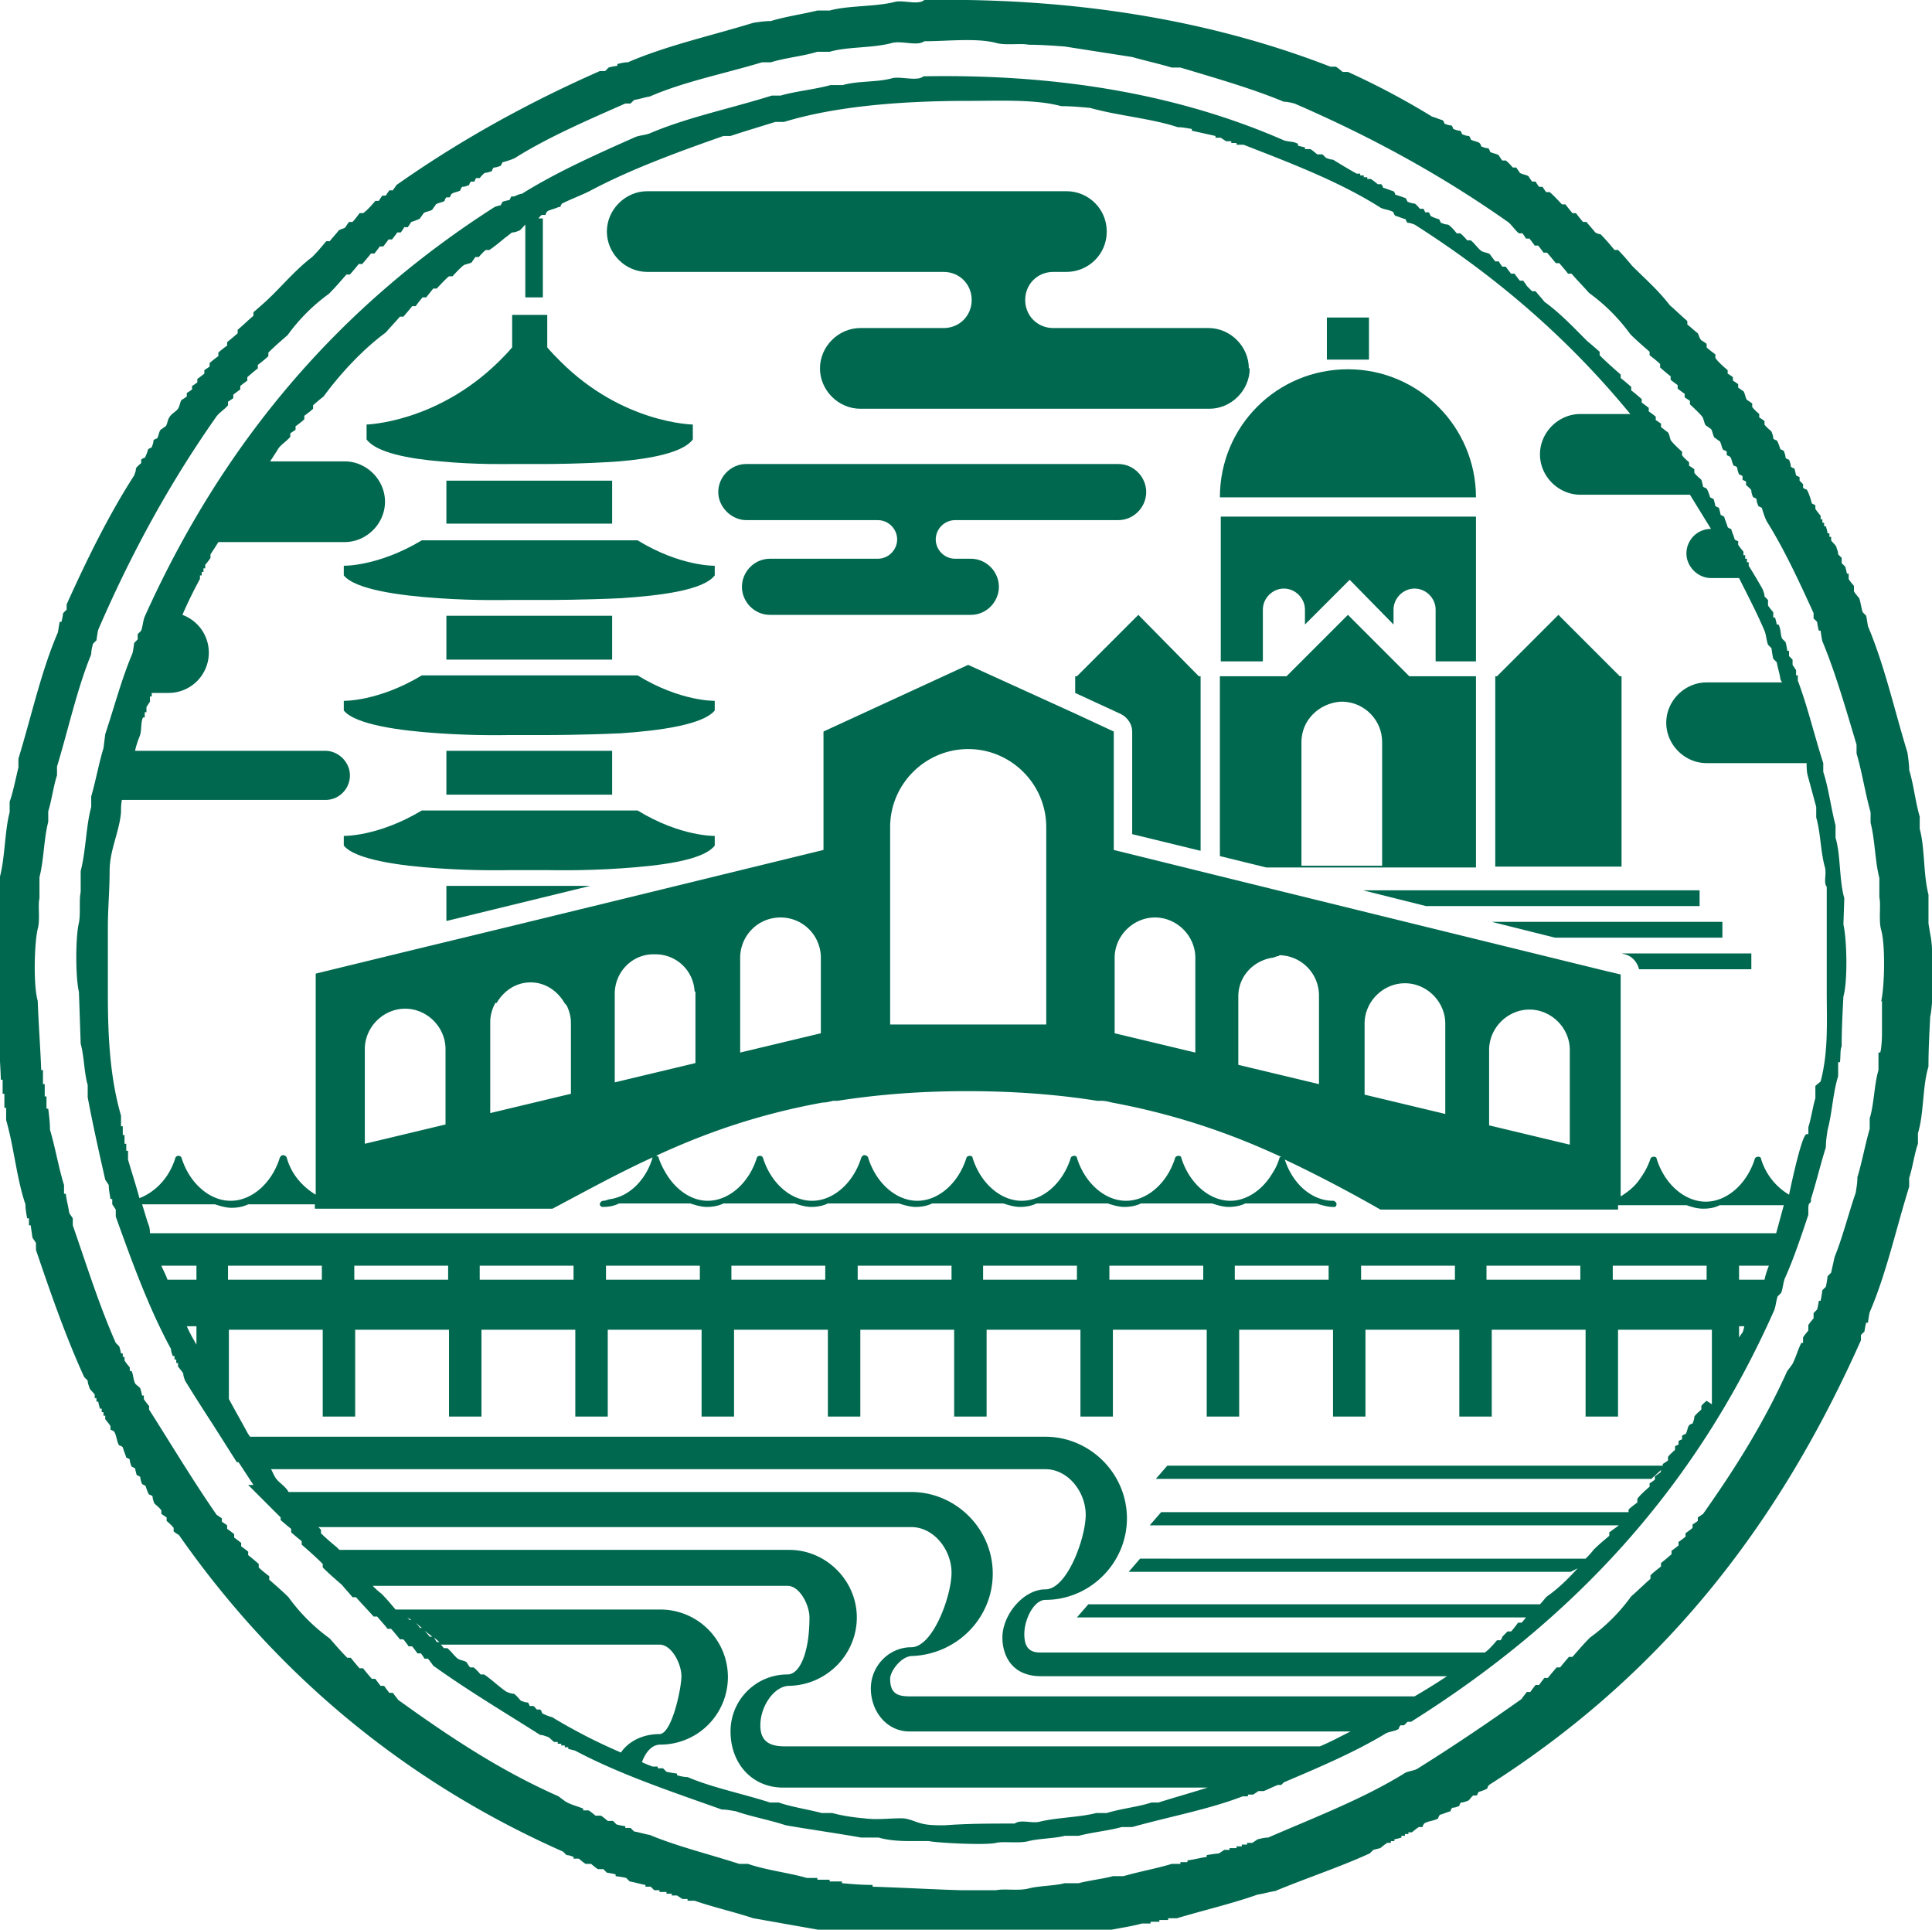
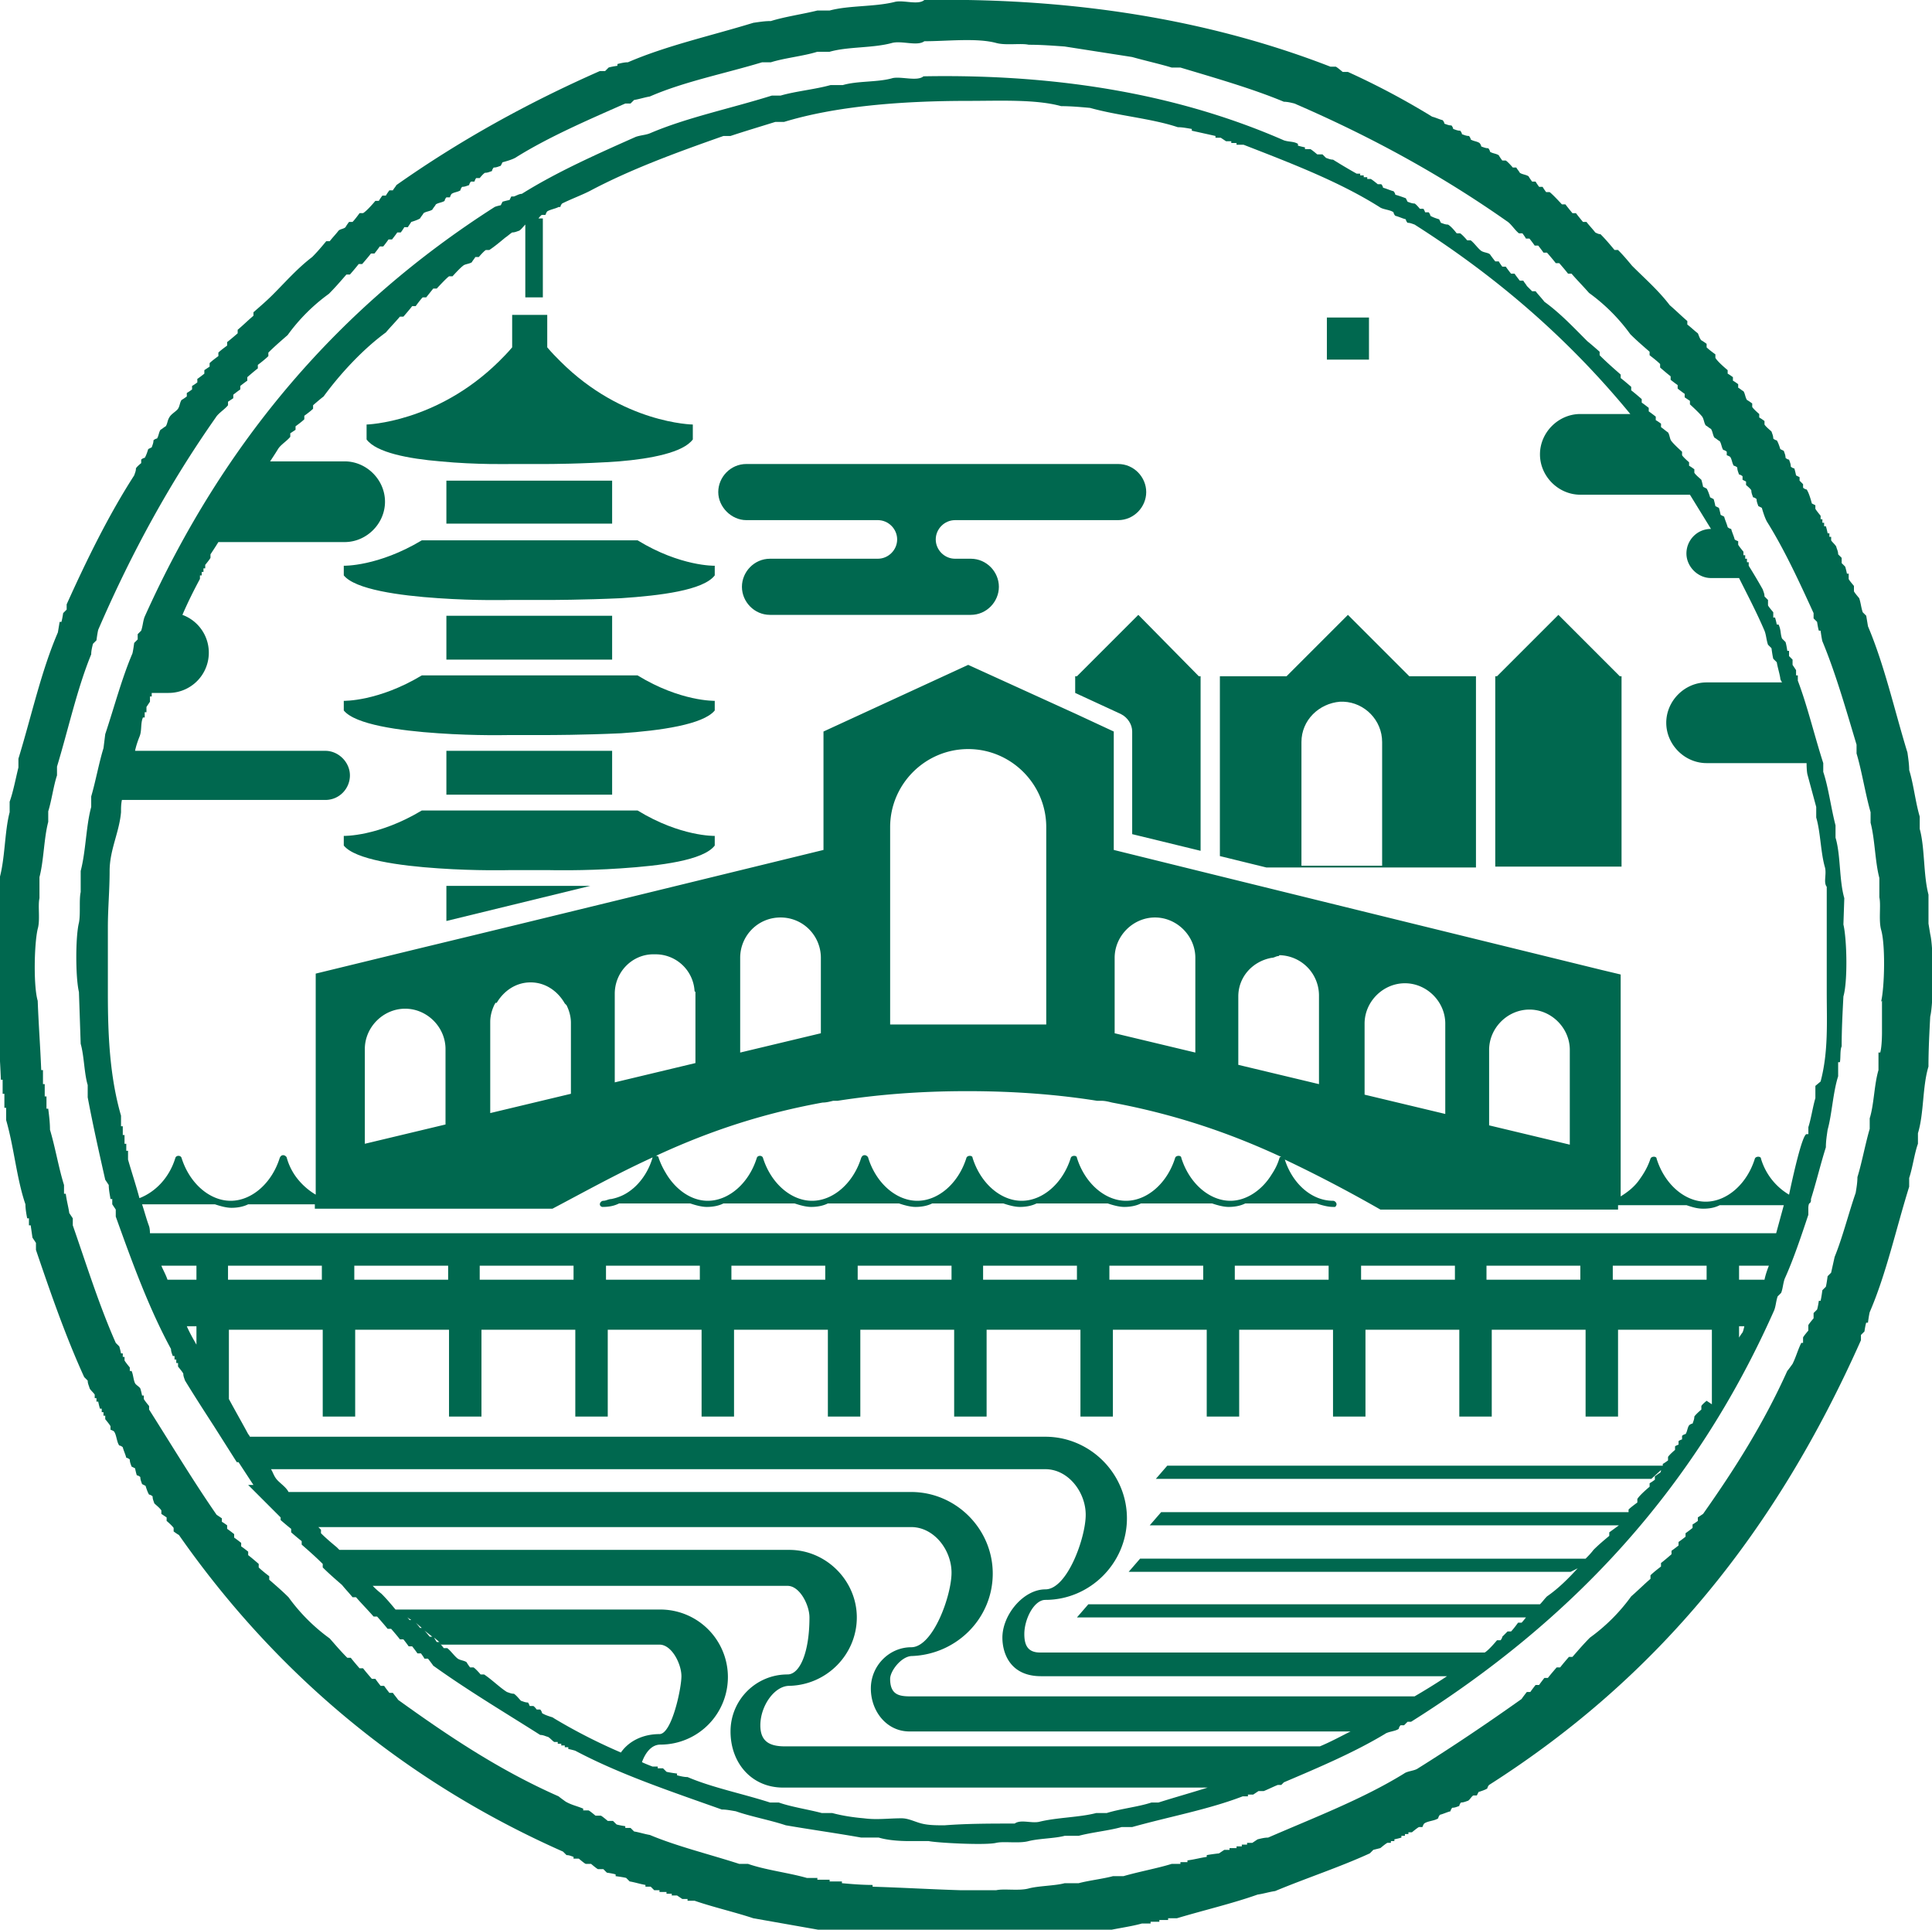
<svg xmlns="http://www.w3.org/2000/svg" id="_レイヤー_2" viewBox="0 0 22.03 22">
  <defs>
    <style>.cls-1{fill:#00684f;stroke-width:0}</style>
  </defs>
  <g id="_コンテンツ">
-     <path class="cls-1" d="M14.24 4.2c0-.25-.21-.46-.46-.46h-1.77c-.18 0-.32-.14-.32-.32s.14-.32.32-.32h.15c.25 0 .46-.2.46-.46s-.21-.46-.46-.46H7.38c-.25 0-.46.21-.46.46s.21.46.46.46h3.38c.18 0 .32.14.32.32s-.14.32-.32.32h-.95c-.25 0-.46.21-.46.46s.21.46.46.46h3.98c.25 0 .46-.21.46-.46m5.13 5.95h-3.84l.72.18h3.12m.26.18h-2.63l.72.18h1.91m-1.11.19c.08.02.14.09.16.17h1.28v-.18h-1.48m-1.66-5.2c0-.8-.65-1.46-1.46-1.46s-1.46.65-1.46 1.46m2.92 1.87V5.89h-2.91v1.65h.48v-.59c0-.13.11-.24.24-.24s.24.11.24.24v.17l.51-.51.5.51v-.17c0-.13.11-.24.24-.24s.24.11.24.24v.59" />
    <path class="cls-1" d="M16.83 7.71h-.76l-.7-.7-.7.7h-.76v2.05l.53.13h2.39m-1.07-.02h-.92V8.46c0-.25.2-.44.44-.46h.04c.24.01.44.21.44.46v1.41zm-.63-6.25h.48v.48h-.48zm3.36 4.1v-.01h-.02l-.7-.7-.7.7h-.02v2.17h1.44m-5.51-2.87l-.7.7h-.02v.19l.52.24c.08.04.13.12.13.2v1.17l.78.19V7.71h-.02M5.84 5.29h.4s.4 0 .82-.03c.36-.03.73-.1.84-.25v-.17s-.8-.01-1.51-.72c-.05-.05-.1-.1-.15-.16v-.37h-.4v.37c-.05.06-.1.11-.15.16-.71.7-1.51.72-1.51.72v.17c.11.15.48.22.84.25.41.04.81.03.81.03m1.28.87h-2.3c-.5.3-.89.29-.89.29v.11c.13.16.63.23 1.08.26.43.03.81.02.81.02h.45s.39 0 .82-.02c.45-.03.94-.09 1.07-.26v-.11s-.39.01-.88-.29M5.09 5.5v.47h1.89v-.49H5.09M7.11 7.7h-2.3c-.5.3-.89.29-.89.29v.11c.13.16.63.23 1.08.26.43.03.81.02.81.02h.45s.39 0 .82-.02c.45-.03.94-.1 1.07-.26v-.11s-.39.01-.88-.29m-.29-.65v-.03H5.09v.5h1.89v-.04m.13 1.76h-2.3c-.5.3-.89.29-.89.29v.11c.13.16.63.23 1.08.26.43.03.81.02.81.02h.45s.39.01.82-.02c.45-.03.94-.09 1.07-.26v-.11s-.39.01-.88-.29m-.29-.65v-.03H5.09v.5h1.89v-.04m-1.89 1.11v.37l1.64-.4H5.09m5.8-4.17h1.86c.18 0 .32-.15.32-.32s-.14-.32-.32-.32H8.51c-.18 0-.32.15-.32.32s.15.32.32.32h1.5c.12 0 .22.1.22.22s-.1.22-.22.22H8.78c-.18 0-.32.15-.32.32s.14.32.32.32h2.29c.18 0 .32-.15.32-.32s-.14-.32-.32-.32h-.18c-.12 0-.22-.1-.22-.22s.1-.22.22-.22" />
    <path class="cls-1" d="M21.99 10.53v-.33c-.06-.23-.04-.53-.1-.75v-.14c-.05-.17-.07-.37-.12-.53 0-.06-.01-.13-.02-.2-.15-.49-.26-.99-.45-1.44l-.02-.12-.04-.04c-.02-.06-.02-.1-.04-.16 0 0-.06-.07-.06-.08v-.06s-.06-.07-.06-.08v-.06h-.02s-.01-.05-.02-.08L21 6.42v-.06l-.04-.04c0-.03-.01-.05-.02-.08 0-.02-.05-.06-.06-.08v-.04h-.02v-.04h-.02s-.01-.05-.02-.08h-.02v-.04h-.02v-.04h-.02v-.04s-.05-.06-.06-.08v-.04l-.04-.02s-.03-.12-.06-.16c-.01 0-.03-.01-.04-.02v-.04l-.04-.04v-.04l-.04-.02s-.01-.05-.02-.08c-.01 0-.03-.01-.04-.02 0-.03-.01-.05-.02-.08-.01 0-.03-.01-.04-.02 0-.03-.01-.05-.02-.08l-.04-.02s-.02-.07-.04-.1c-.01 0-.03-.01-.04-.02 0-.03-.01-.05-.02-.08-.02-.02-.06-.05-.08-.08V4.8s-.04-.03-.06-.04v-.04s-.06-.05-.08-.08V4.6s-.04-.03-.06-.04c-.02-.03-.02-.07-.04-.1-.02-.01-.04-.03-.06-.04v-.04s-.04-.03-.06-.04V4.3s-.04-.03-.06-.04v-.04s-.11-.09-.14-.14v-.04s-.07-.05-.1-.08v-.04s-.04-.03-.06-.04c-.02-.02-.03-.06-.04-.08-.04-.03-.08-.07-.12-.1v-.04c-.07-.06-.13-.12-.2-.18-.13-.17-.28-.3-.43-.45-.05-.06-.1-.12-.16-.18h-.04c-.05-.06-.1-.12-.16-.18-.02 0-.04-.01-.06-.02-.03-.04-.07-.08-.1-.12h-.04s-.05-.06-.08-.1h-.04s-.05-.06-.08-.1h-.04s-.1-.11-.14-.14h-.04s-.03-.04-.04-.06h-.04s-.03-.04-.04-.06h-.04s-.03-.04-.04-.06c-.03-.02-.07-.02-.1-.04-.01-.02-.03-.04-.04-.06h-.04s-.05-.06-.08-.08h-.04s-.03-.04-.04-.06c-.03-.02-.07-.02-.1-.04 0-.01-.01-.03-.02-.04-.03 0-.05-.01-.08-.02 0-.01-.01-.03-.02-.04-.03-.02-.07-.02-.1-.04 0-.01-.01-.03-.02-.04-.03 0-.05-.01-.08-.02 0-.01-.01-.03-.02-.04-.03 0-.05-.01-.08-.02 0-.01-.01-.03-.02-.04-.03 0-.05-.01-.08-.02 0-.01-.01-.03-.02-.04-.04-.01-.08-.03-.12-.04a8.71 8.71 0 00-.96-.51h-.06s-.07-.06-.08-.06h-.06C13.96.29 12.44-.03 10.54 0c-.07.06-.23 0-.33.02-.23.06-.53.04-.75.1h-.14c-.16.04-.37.07-.53.12-.07 0-.13.01-.2.02-.49.15-.99.26-1.43.45-.04 0-.08.01-.12.02v.02s-.07.01-.1.02L6.9.81h-.06c-.84.37-1.61.8-2.32 1.3-.01.02-.03.04-.04.06h-.04s-.03.04-.04.06h-.04s-.03.04-.04.06h-.04s-.09.11-.14.14H4.1s-.05.07-.08.1h-.04s-.03.04-.04.06c-.02.02-.06.02-.08.04-.03.04-.07.08-.1.12h-.04c-.05.06-.1.12-.16.18-.17.13-.3.28-.45.43-.07.07-.14.13-.22.2v.04c-.06.05-.12.11-.18.16v.04s-.08.07-.12.1v.04s-.07.05-.1.08v.04s-.07.05-.1.08v.04l-.06.04v.04s-.05.04-.08.06v.04s-.04.03-.06.04v.04s-.04.03-.06.04v.04s-.04.03-.06.04c-.02.03-.02.07-.04.1s-.08.06-.1.1c-.02.03-.02.07-.04.1-.02.01-.04.03-.06.04-.02.03-.02.07-.04.1-.01 0-.03.01-.04.02 0 .03-.01.05-.02.08l-.04.02s-.02.07-.04.1c-.01 0-.03.01-.04.02v.04s-.05.04-.06.06c0 .03-.01.05-.02.08-.29.45-.54.96-.77 1.47v.06l-.04.04s-.01.07-.02.1H.68l-.02.12c-.19.44-.3.95-.45 1.44v.1c-.03.12-.06.28-.1.39v.12c-.06.23-.05.53-.12.77v.24c-.02.08 0 .24-.02.33-.04.16-.04.78 0 .94.01.26.03.51.04.77h.02v.16h.02v.16h.02v.14c.09.31.12.67.22.96 0 .05.01.11.02.16h.02v.08h.02l.02.14.04.06v.08c.17.5.34.99.55 1.45l.04.04c0 .03.01.05.02.08 0 .02.05.06.06.08v.04h.02v.04h.02s.01.05.02.08h.02v.04h.02v.04h.02v.04s.05.06.06.08v.04s.03.01.04.02c.03.04.03.12.06.16.01 0 .03.01.04.02.01.04.03.08.04.12.01 0 .03.01.04.02 0 .03.01.05.02.08l.04.02s.01.05.02.08c.01 0 .03.01.04.02 0 .03.01.05.02.08l.04.02s.02.07.04.1c.01 0 .03.01.04.02 0 .03.01.05.02.08.02.02.06.05.08.08v.04l.06.04v.04s.06.05.08.08v.04s.04.03.06.04c1.09 1.56 2.55 2.8 4.38 3.61l.04.04c.03 0 .05.01.08.02v.02h.06s.07.06.08.06h.06s.07.06.08.06h.06l.04.04s.07.01.1.02v.02s.08.01.12.02l.04.04c.06.01.12.03.18.04v.02h.06l.04.04h.06v.02h.08v.02h.06v.02h.06l.06.04h.06v.02h.08c.2.07.46.13.67.2l1.02.18c.12 0 .24.01.35.02.05.01.17 0 .24.02.08.02.24 0 .33.02.13.03.33.02.49.02h.45c.08-.02.24 0 .33-.02.18-.05.42-.03.59-.08h.16c.14-.04.33-.06.47-.1h.1v-.02h.1v-.02h.1v-.02h.1c.3-.09.64-.17.92-.27.07-.01.13-.03.2-.04.36-.15.73-.27 1.08-.43l.04-.04.08-.02s.06-.05.08-.06h.04v-.02h.04v-.02s.05-.01.08-.02v-.02h.04v-.02h.04v-.02h.04s.06-.05.08-.06h.04s.01-.03.02-.04c.04-.03.12-.03.16-.06 0-.01.01-.03.02-.04.04-.01.08-.03.12-.04 0-.01.01-.03.02-.04.03 0 .05-.01.08-.02 0-.01.01-.03.02-.04.03 0 .05-.01.08-.02.02-.01.04-.05.06-.06h.04l.02-.04s.07-.02.1-.04c0-.01.01-.03.02-.04 1.93-1.23 3.27-2.89 4.24-5.07v-.06l.04-.04s.01-.07.02-.1h.02s.01-.08.02-.12c.19-.44.3-.95.45-1.43v-.1c.04-.12.06-.28.1-.39v-.12c.07-.23.05-.53.12-.76 0-.19.01-.38.02-.57.04-.16.04-.78 0-.94m-.55.76v.37s0 .15-.02.22h-.02v.2c-.05.17-.05.39-.1.55v.12c-.05.17-.09.39-.14.55 0 .06-.01.12-.02.18-.08.23-.15.51-.24.73l-.04.18-.04.04s-.01.08-.02.12l-.04.04s-.01.08-.02.12h-.02s-.01.07-.02.1l-.04.04v.06s-.06.07-.06.08v.06s-.06.07-.06.08v.06h-.02c-.04.08-.06.16-.1.24 0 0-.05.07-.06.08-.27.6-.6 1.12-.96 1.63l-.06.04v.04s-.04.03-.06.04v.04s-.05.04-.08.06v.04s-.05.04-.08.06v.04s-.05.04-.08.06v.04s-.08.07-.12.1v.04s-.08.06-.12.1V18c-.07.06-.14.13-.22.2-.13.18-.29.34-.47.47-.07.07-.13.14-.2.22h-.04s-.07.08-.1.12h-.04s-.07.08-.1.12h-.04s-.04.05-.06.08h-.04s-.04.05-.06.08h-.04s-.04.05-.06.08c-.38.27-.78.54-1.18.79-.04.03-.12.03-.16.06-.47.29-1.02.5-1.55.73-.04 0-.08.01-.12.02l-.06.04h-.06v.02h-.06v.02h-.06v.02h-.08v.02h-.06l-.06.04s-.09.01-.14.02v.02c-.07.01-.14.03-.22.04v.02h-.08v.02h-.1c-.16.05-.38.09-.55.14h-.12c-.11.03-.28.05-.39.08h-.16c-.11.03-.3.03-.41.06-.11.03-.28 0-.37.02h-.41c-.33-.01-.67-.03-1-.04v-.02c-.12 0-.24-.01-.35-.02v-.02h-.14v-.02h-.14v-.02H9.2c-.21-.06-.47-.09-.67-.16h-.1c-.34-.11-.71-.2-1.02-.33-.06-.01-.12-.03-.18-.04l-.04-.04h-.06v-.02s-.07-.01-.1-.02l-.04-.04h-.06s-.07-.06-.08-.06h-.06s-.07-.06-.08-.06h-.06v-.02c-.07-.03-.13-.04-.2-.08 0 0-.07-.05-.08-.06-.68-.3-1.26-.69-1.83-1.1-.02-.03-.04-.05-.06-.08h-.04s-.04-.05-.06-.08h-.04s-.04-.05-.06-.08h-.04s-.07-.08-.1-.12H4.1s-.07-.08-.1-.12h-.04c-.07-.07-.13-.14-.2-.22-.18-.13-.34-.29-.47-.47-.07-.07-.14-.13-.22-.2v-.04s-.08-.06-.12-.1v-.04s-.08-.07-.12-.1v-.04s-.05-.04-.08-.06v-.04s-.05-.04-.08-.06v-.04s-.05-.04-.08-.06v-.04s-.04-.03-.06-.04v-.04l-.06-.04c-.27-.39-.51-.79-.77-1.2v-.04s-.05-.06-.06-.08v-.04h-.02s-.01-.05-.02-.08c-.01-.02-.05-.04-.06-.06-.02-.04-.02-.1-.04-.14h-.02v-.04s-.05-.06-.06-.08v-.04H1.4v-.04h-.02s-.01-.05-.02-.08l-.04-.04c-.19-.43-.33-.88-.49-1.34v-.08l-.04-.06c-.01-.07-.03-.14-.04-.22H.73v-.1c-.06-.19-.1-.43-.16-.63 0-.08-.01-.16-.02-.24H.53v-.14H.51v-.14H.49v-.16H.47c-.01-.26-.03-.52-.04-.79-.05-.17-.04-.65 0-.82.03-.1 0-.26.02-.35V10c.05-.19.05-.44.1-.63v-.12c.04-.13.06-.29.1-.41v-.1c.13-.43.23-.89.39-1.28 0-.04.01-.08.02-.12l.04-.04s.01-.08.02-.12c.38-.88.82-1.68 1.34-2.42.03-.05.1-.09.14-.14v-.04l.06-.04V4.5s.05-.04.08-.06V4.4s.05-.04.08-.06V4.3s.08-.07.12-.1v-.04s.08-.06.12-.1v-.04c.07-.07.14-.13.22-.2.13-.18.29-.34.47-.47.07-.07.13-.14.2-.22h.04s.07-.08.1-.12h.04s.07-.08.1-.12h.04s.04-.05.06-.08h.04s.04-.05.06-.08h.04s.04-.05.06-.08h.04s.03-.04.04-.06h.04l.04-.06s.07-.02.1-.04c.01-.02.03-.04.04-.06.03-.02.07-.02.1-.04.01-.02.03-.04.04-.06.03-.02.07-.02.1-.04 0-.01.01-.03.02-.04h.04s.01-.03.02-.04c.03-.02.07-.02.1-.04 0-.01.01-.03.02-.04.03 0 .05-.01.08-.02 0-.01.01-.03.02-.04h.04s.01-.03.02-.04h.04s.04-.05.06-.06c.03 0 .05-.01.08-.02 0-.01.01-.03.02-.04.03 0 .05-.01.08-.02l.02-.04s.12-.03.16-.06c.37-.23.81-.42 1.24-.61h.06l.04-.04c.06-.01.12-.03.18-.04.39-.17.85-.26 1.28-.39h.1c.16-.05.37-.07.53-.12h.14c.21-.06.49-.04.71-.1.11-.03.29.04.37-.02.26 0 .6-.04.82.02.11.03.28 0 .37.02.14 0 .27.01.41.02l.77.12c.14.04.32.08.45.12h.1c.4.12.82.24 1.18.39.04 0 .08.01.12.02.88.38 1.68.82 2.42 1.34.05.03.09.1.14.14h.04s.03.04.04.06h.04s.04.05.06.08h.04s.04.05.06.08h.04s.07.08.1.12h.04s.07.08.1.12h.04c.06.07.13.14.2.22.18.13.34.29.47.47.07.07.14.13.22.2v.04s.08.06.12.1v.04s.08.07.12.1v.04s.05.04.08.06v.04s.05.04.08.06v.04l.06.04v.04s.1.09.14.14c.02.03.02.07.04.1.02.01.04.03.06.04.02.03.02.07.04.1.02.01.04.03.06.04.02.03.02.07.04.1.01 0 .03.01.04.02v.04s.03.01.04.02c.02.03.02.07.04.1.01 0 .03.01.04.02 0 .03.01.05.02.08.01 0 .03.01.04.02v.04l.04.02v.04s.05.04.06.06c0 .03.01.05.02.08.01 0 .03.01.04.02 0 .03.01.05.02.08l.04.02s.03.11.06.16c.2.32.37.69.53 1.04v.06l.04.04s.01.07.02.1h.02s.01.08.02.12c.15.36.27.78.39 1.18v.1c.06.2.1.46.16.67v.12c.05.19.05.44.1.63v.22c.02.09-.01.26.02.37.05.17.04.65 0 .82" />
    <path class="cls-1" d="M21.03 10.24c-.06-.21-.04-.49-.1-.69v-.14c-.05-.19-.08-.43-.14-.61v-.1c-.1-.31-.18-.65-.29-.94V7.7h-.02v-.06l-.04-.06v-.06l-.04-.04v-.06h-.02s-.01-.07-.02-.1l-.04-.04c-.02-.05-.01-.1-.04-.16h-.02s-.01-.05-.02-.08h-.02v-.06s-.06-.07-.06-.08v-.06l-.04-.04c0-.03-.01-.05-.02-.08-.05-.09-.11-.19-.16-.27v-.04h-.02v-.04h-.02v-.04h-.02v-.04s-.05-.06-.06-.08v-.04s-.03-.01-.04-.02c-.01-.04-.03-.08-.04-.12-.01 0-.03-.01-.04-.02-.01-.04-.03-.08-.04-.12l-.04-.02s-.01-.05-.02-.08l-.04-.02s-.01-.05-.02-.08l-.04-.02s-.02-.07-.04-.1l-.04-.02s-.01-.05-.02-.08c-.02-.02-.06-.05-.08-.08v-.04s-.04-.03-.06-.04v-.04s-.06-.05-.08-.08v-.04s-.09-.08-.12-.12c-.02-.02-.02-.07-.04-.1-.03-.02-.05-.04-.08-.06v-.04s-.04-.03-.06-.04v-.04s-.05-.04-.08-.06v-.04s-.05-.04-.08-.06v-.04s-.08-.07-.12-.1v-.04s-.08-.07-.12-.1v-.04c-.08-.07-.16-.14-.24-.22v-.04s-.09-.08-.14-.12c-.16-.16-.31-.32-.49-.45-.03-.04-.07-.08-.1-.12h-.04l-.06-.06c-.01-.02-.03-.04-.04-.06h-.04s-.04-.05-.06-.08h-.04s-.04-.05-.06-.08h-.04s-.03-.04-.04-.06h-.04s-.04-.05-.06-.08c-.02-.02-.07-.02-.1-.04-.04-.03-.08-.09-.12-.12h-.04s-.05-.06-.08-.08h-.04s-.06-.08-.1-.1c-.03 0-.05-.01-.08-.02l-.02-.04s-.07-.02-.1-.04c0-.01-.01-.03-.02-.04h-.04s-.01-.03-.02-.04h-.04s-.04-.05-.06-.06c-.03 0-.05-.01-.08-.02l-.02-.04s-.08-.03-.12-.04c0-.01-.01-.03-.02-.04-.04-.01-.08-.03-.12-.04 0-.01-.01-.03-.02-.04h-.04s-.06-.05-.08-.06h-.04v-.02h-.04V2h-.04v-.02h-.04c-.09-.05-.19-.11-.27-.16-.03 0-.05-.01-.08-.02l-.04-.04h-.06s-.07-.06-.08-.06h-.06v-.02s-.05-.01-.08-.02v-.02c-.05-.03-.1-.02-.16-.04-1.12-.49-2.47-.76-4.11-.73-.07.06-.25 0-.35.02-.17.05-.4.03-.57.08h-.14c-.18.05-.4.07-.57.12h-.1c-.48.15-.97.25-1.39.43-.05.02-.1.02-.16.04-.45.2-.9.4-1.3.65-.03 0-.06.02-.09.03h-.03l-.02.04s-.05.01-.08.02l-.02.04s-.05.01-.07.02C3.87 3.49 2.55 5.03 1.65 7.03c-.02.05-.02.1-.04.16l-.04.04v.06l-.04.04s-.01.08-.02.12c-.12.28-.21.62-.31.92l-.02.16c-.05.16-.09.38-.14.55v.12c-.06.22-.06.5-.12.73v.24c-.02.09 0 .25-.02.35-.04.16-.04.62 0 .79l.02.59c.04.14.04.34.08.47v.14c.06.32.13.63.2.94l.04.06c0 .05.01.1.02.16h.02v.06l.04.06v.08c.19.53.38 1.05.63 1.51 0 .03.01.05.02.08h.02v.04h.02v.04h.02v.04s.05.06.06.08c0 .03.01.05.02.08.11.18.22.35.33.52l.26.41h.02l.17.26h-.06l.29.29.04.04.04.04v.03s.08.07.12.1v.04s.08.07.12.1v.04c.08.07.16.14.24.22v.04c.07.07.14.13.22.2.04.05.08.09.12.14h.04c.06.07.13.14.2.22h.04s.08.09.12.14h.04s.07.08.1.12h.04s.04.05.06.08h.04s.04.05.06.08h.04s.03.04.04.06h.04s.04.05.06.08c.39.28.81.53 1.22.79.03 0 .05.01.08.02.02 0 .06.05.08.06h.04v.02h.04v.02h.04v.02h.04v.02s.05.01.08.02c.51.27 1.08.46 1.67.67.05 0 .1.01.16.02.17.06.39.1.57.16.29.05.58.09.86.14h.2c.1.03.23.04.35.04h.22c.09.02.65.05.77.02.09-.02.26.01.37-.02.12-.03.3-.03.41-.06h.16c.15-.04.35-.06.49-.1h.12c.43-.12.87-.2 1.26-.35h.06v-.02h.06l.06-.04h.06c.05-.02.11-.05.16-.07h.04l.03-.03c.4-.17.8-.34 1.15-.55.04-.03.12-.03.16-.06 0-.01.01-.03.02-.04h.04l.04-.04h.04c1.83-1.15 3.23-2.64 4.14-4.69.02-.05.02-.1.04-.16l.04-.04c.02-.05.02-.1.04-.16.1-.22.19-.49.27-.73v-.08s0-.03.01-.05c.01 0 .02-.02.02-.03v-.02c.06-.19.11-.4.17-.59 0-.07.01-.13.02-.2.05-.18.06-.42.12-.61v-.16h.02c.01-.05 0-.14.02-.18 0-.19.01-.38.02-.57.05-.17.04-.65 0-.82m-13.09.77v.81l-.92.22v-1.01c0-.25.2-.45.44-.45h.02a.445.445 0 01.45.42m-2.26.14c.08-.14.22-.24.39-.24s.31.1.39.24l.02.02c.03.06.05.13.05.2v.81l-.92.22v-1.04c0-.07.02-.14.05-.2 0 0 .01-.02.02-.02m-1.5.53c0-.25.21-.46.46-.46s.46.21.46.46v.86l-.92.22v-1.09zm4.28.04v-1.08c0-.25.2-.46.46-.46s.46.21.46.46v.86l-.92.22zm1.71-.32V9.43c0-.49.4-.89.89-.89s.89.4.89.89v2.25h-1.78zm2.56.1v-.86c0-.25.21-.46.46-.46s.46.21.46.46V12l-.92-.22zm1.88-.89a.46.46 0 01.45.46v1.01l-.92-.22v-.78c0-.22.16-.4.38-.44.03 0 .05-.02.08-.02m3.32 1.06v1.09l-.92-.22v-.86c0-.25.21-.46.46-.46s.46.21.46.46m-1.42-.31v1.04l-.92-.22v-.81c0-.25.21-.46.46-.46s.46.21.46.46M1.83 14.43h.41v.16h-.33c-.02-.06-.05-.11-.07-.16m17.62.16h-1.07v-.16h1.07v.16zm-1.44 0h-1.07v-.16h1.07v.16zm-1.43 0h-1.07v-.16h1.07v.16zm-1.44 0h-1.07v-.16h1.07v.16zm-1.43 0h-1.07v-.16h1.07v.16zm-1.44 0h-1.07v-.16h1.07v.16zm-1.43 0H9.78v-.16h1.07v.16zm-1.44 0H8.34v-.16h1.07v.16zm-1.43 0H6.91v-.16h1.07v.16zm-1.44 0H5.47v-.16h1.07v.16zm-1.43 0H4.04v-.16h1.07v.16zm-1.44 0H2.6v-.16h1.07v.16zm-1.54.53h.11v.21c-.04-.07-.08-.14-.11-.21m2.54 3.35s-.02-.03-.04-.04l.06.04h-.02zm.12.09s-.03-.04-.05-.06l.07.06h-.03zm.11.1s-.04-.05-.06-.07l.09.07H4.9zm.08.06s-.02-.03-.03-.05l.06.05h-.03zm1.36.87s-.12-.03-.16-.06c0-.01-.01-.03-.02-.04h-.04s-.03-.04-.04-.04h-.04s-.01-.03-.02-.04c-.03 0-.05-.01-.08-.02-.02-.02-.05-.06-.08-.08-.03 0-.05-.01-.08-.02-.08-.05-.17-.14-.26-.2h-.04s-.05-.06-.08-.08h-.04s-.03-.04-.04-.06c-.03-.02-.07-.02-.1-.04-.04-.03-.08-.09-.12-.12h-.04s-.03-.04-.05-.06l.02.02h2.49c.14 0 .25.22.25.36s-.11.66-.25.66c-.19 0-.35.08-.44.21a6.35 6.35 0 01-.78-.4m6.93.97h-.1c-.15.05-.35.07-.51.12h-.12c-.19.05-.45.05-.65.1-.09.02-.21-.03-.28.02-.27 0-.54 0-.8.02-.09 0-.18 0-.26-.02-.08-.02-.15-.06-.23-.06-.15 0-.28.02-.43 0-.12-.01-.25-.03-.36-.06h-.12c-.15-.04-.35-.07-.49-.12h-.1c-.31-.1-.66-.17-.94-.29-.04 0-.08-.01-.12-.02v-.02s-.08-.01-.12-.02l-.04-.04H7.5v-.02h-.06s-.08-.03-.12-.05c.04-.11.11-.2.21-.2a.77.77 0 000-1.54H4.51c-.05-.06-.1-.12-.16-.18a.902.902 0 01-.1-.09h4.73c.14 0 .25.22.25.36 0 .4-.11.65-.25.65-.36 0-.65.29-.65.65s.24.64.6.64h4.84c-.19.06-.37.11-.56.17m1.84-.64h-6.1c-.18 0-.28-.06-.28-.24 0-.22.16-.45.33-.45.43-.01.77-.36.77-.78s-.35-.77-.77-.77H3.87l-.03-.03c-.06-.05-.12-.1-.18-.16v-.04l-.03-.03h6.76c.26 0 .46.26.46.52s-.21.85-.46.85-.46.21-.46.47.18.49.44.49h5.03c-.12.06-.23.12-.35.17m1.08-.57h-5.75c-.13 0-.23-.02-.23-.2 0-.09.13-.26.25-.26.51-.02.92-.43.92-.94s-.42-.93-.93-.93h-7.1c-.03-.06-.1-.1-.14-.15-.03-.04-.04-.08-.06-.11h8.83c.26 0 .46.26.46.52s-.21.85-.46.85-.49.29-.49.55c0 .18.09.44.44.44h4.63c-.12.08-.25.16-.37.23m3.33-3.37s-.05.04-.06.06v.04s-.06.05-.08.08c0 .03-.01.05-.02.08-.01 0-.03.01-.04.02-.02.03-.02.07-.04.1-.01 0-.03.01-.04.02v.04s-.03.01-.04.02v.04s-.03.01-.04.02v.04s-.06.05-.08.08v.04s-.04.03-.06.04v.02h-5.65l-.13.15h5.65l.11-.1s0 .02-.01.03c-.02.01-.04.03-.06.04v.04s-.04.03-.06.04v.04s-.11.09-.14.14v.04s-.07.05-.1.08v.03h-5.33l-.13.15h5.35l-.11.08v.04c-.06.05-.12.1-.18.16-.03.04-.06.07-.09.1H13l-.13.15h5.04l.08-.04c-.11.12-.22.23-.35.32-.03.03-.05.06-.08.09h-5.15l-.13.15h5.12s-.03.04-.05.06h-.04s-.05.07-.08.1h-.04l-.06.06c0 .01-.01.03-.02.04h-.04s-.09.11-.14.14h-5.07c-.13 0-.18-.07-.18-.21 0-.17.11-.39.24-.39.51 0 .93-.42.93-.93s-.42-.93-.93-.93H2.85s-.01-.02-.02-.03c-.07-.13-.15-.27-.22-.4v-.79h1.07v.99h.37v-.99h1.07v.99h.37v-.99h1.07v.99h.37v-.99H8v.99h.37v-.99h1.07v.99h.37v-.99h1.07v.99h.37v-.99h1.07v.99h.37v-.99h1.07v.99h.37v-.99h1.07v.99h.37v-.99h1.07v.99h.37v-.99h1.07v.99h.37v-.99h1.07v.85m.35-.82s-.03.04-.04.06v-.13h.06s-.01.05-.02.07m.25-.6h-.29v-.16h.34c-.02.05-.04.11-.05.16m.16-.53H1.71s0-.05-.01-.08c-.03-.08-.05-.16-.08-.25h.83c.06.02.13.04.19.04s.13-.01.19-.04h.76v.05H6.3c.36-.19.72-.39 1.11-.57.57-.27 1.2-.5 1.97-.64.04 0 .08-.01.12-.02h.05c.45-.07.93-.11 1.48-.11s1.04.04 1.48.11h.05c.04 0 .08.01.12.02.75.14 1.37.36 1.93.62 0 0-.02 0-.02.01-.02.07-.05.13-.09.19-.11.18-.29.3-.47.3-.24 0-.47-.2-.56-.49 0-.03-.06-.03-.07 0-.09.29-.32.49-.56.49s-.47-.2-.56-.49c0-.03-.06-.03-.07 0-.09.29-.32.49-.56.49s-.47-.2-.56-.49c0-.03-.06-.03-.07 0-.09.29-.32.49-.56.49s-.47-.2-.56-.49c0-.01-.02-.03-.04-.03s-.03.01-.04.03c-.09.29-.32.49-.56.49s-.47-.2-.56-.49c-.01-.03-.06-.03-.07 0-.09.29-.32.49-.56.49-.19 0-.37-.13-.48-.32a.886.886 0 01-.08-.17c0-.03-.06-.03-.07 0-.04.14-.12.26-.21.34-.08.07-.16.11-.26.13-.03 0-.06.02-.09.02-.02 0-.04.02-.04.04s.02.03.03.03c.07 0 .13-.01.19-.04h.81c.06.02.13.04.19.04s.13-.01.19-.04h.81c.06.02.13.04.19.04s.13-.01.19-.04h.81c.06.02.13.04.19.04s.13-.01.19-.04h.81c.06.02.13.04.19.04s.13-.01.19-.04h.81c.06.02.13.04.19.04s.13-.01.19-.04h.81c.06.02.13.04.19.04s.13-.01.19-.04h.81c.06.02.13.04.19.04h.02c.01 0 .02-.02.02-.03 0-.02-.02-.04-.04-.04-.24 0-.46-.19-.55-.47.38.18.74.37 1.09.57h2.71v-.05h.78c.06.02.12.04.19.04s.13-.01.19-.04h.73l-.09.33m.45-1.69v.14c-.03.1-.05.24-.08.33v.08h-.02c-.05 0-.16.5-.2.69a.712.712 0 01-.32-.41c0-.03-.06-.03-.07 0-.09.29-.32.49-.56.49s-.47-.2-.56-.49c0-.03-.06-.03-.07 0-.03.09-.07.16-.12.23-.06.09-.14.15-.22.2v-2.53l-.21-.05c-1.59-.39-3.18-.78-4.76-1.17l-.81-.2V8.34l-.43-.2-1.23-.56-1.65.76v1.35l-2.17.53c-.82.2-1.64.4-2.47.6l-1.15.28v2.52a.759.759 0 01-.23-.21.68.68 0 01-.1-.21c0-.01-.02-.03-.04-.03s-.03.01-.04.03c-.09.29-.32.49-.56.49s-.47-.2-.56-.49c-.01-.03-.06-.03-.07 0-.07.23-.23.39-.41.46-.04-.15-.09-.3-.13-.44v-.1h-.02v-.08h-.02v-.1H1.4v-.1h-.02v-.12c-.13-.45-.15-.93-.15-1.39v-.76c0-.21.02-.42.02-.64 0-.24.11-.44.13-.67 0-.05 0-.09.01-.14h2.32c.16 0 .28-.13.28-.28s-.13-.28-.28-.28H1.54c.01-.05.03-.11.05-.16.03-.07.01-.15.04-.22h.02v-.06h.02v-.06L1.71 8v-.06h.02V7.9h.19a.459.459 0 00.16-.89c.06-.14.13-.28.2-.41v-.04h.02v-.04h.02v-.04h.02v-.04s.05-.06.06-.08v-.04s.06-.09.09-.14h1.44c.25 0 .46-.21.46-.46s-.21-.46-.46-.46h-.85s.06-.09.09-.14c.03-.05.1-.09.14-.14v-.04l.06-.04v-.04s.07-.05.1-.08v-.04s.07-.05.1-.08v-.04s.08-.07.12-.1c.19-.26.45-.54.71-.73.05-.06.11-.12.16-.18h.04s.07-.08.1-.12h.04s.05-.07.08-.1h.04l.08-.1h.04s.1-.11.14-.14h.04s.08-.09.12-.12c.02-.02.07-.02.1-.04.01-.02.03-.04.04-.06h.04s.05-.06.08-.08h.04c.06-.04.12-.09.18-.14.03-.02.05-.04.08-.06.03 0 .05-.01.08-.02.02-.01.05-.05.07-.07v.83h.2v-.9h-.05s.03-.04.04-.04h.04s.01-.03.02-.04c.03-.02.09-.03.13-.05h.02c0-.01.01-.03.02-.04.1-.05.21-.09.31-.14.47-.25.99-.44 1.53-.63h.08c.15-.05.35-.11.51-.16h.1c.59-.18 1.34-.24 2.1-.24.36 0 .77-.02 1.06.06.11 0 .22.01.33.02.32.09.7.12 1 .22.05 0 .1.01.16.02v.02l.27.06v.02h.06l.06.04h.06v.02h.06v.02h.08c.54.21 1.09.42 1.55.71.04.03.12.03.16.06 0 .01.01.03.02.04.04.01.08.03.12.04 0 .01.01.03.02.04.03 0 .05.01.08.02.96.61 1.77 1.32 2.46 2.16h-.57c-.25 0-.46.21-.46.46s.21.46.46.46h1.25l.24.39c-.16 0-.28.13-.28.28s.13.28.28.28h.32c.1.2.2.39.29.6.02.05.02.1.04.16l.04.04s.01.08.02.12l.04.04c.01.06.03.12.04.18 0 .02.01.03.02.05h-.86c-.25 0-.46.21-.46.46s.21.46.46.46h1.14s0 .09.01.13l.1.37v.12c.05.17.05.4.1.57.02.08-.02.17.02.22v1.2c0 .34.02.68-.07 1.02" />
  </g>
</svg>